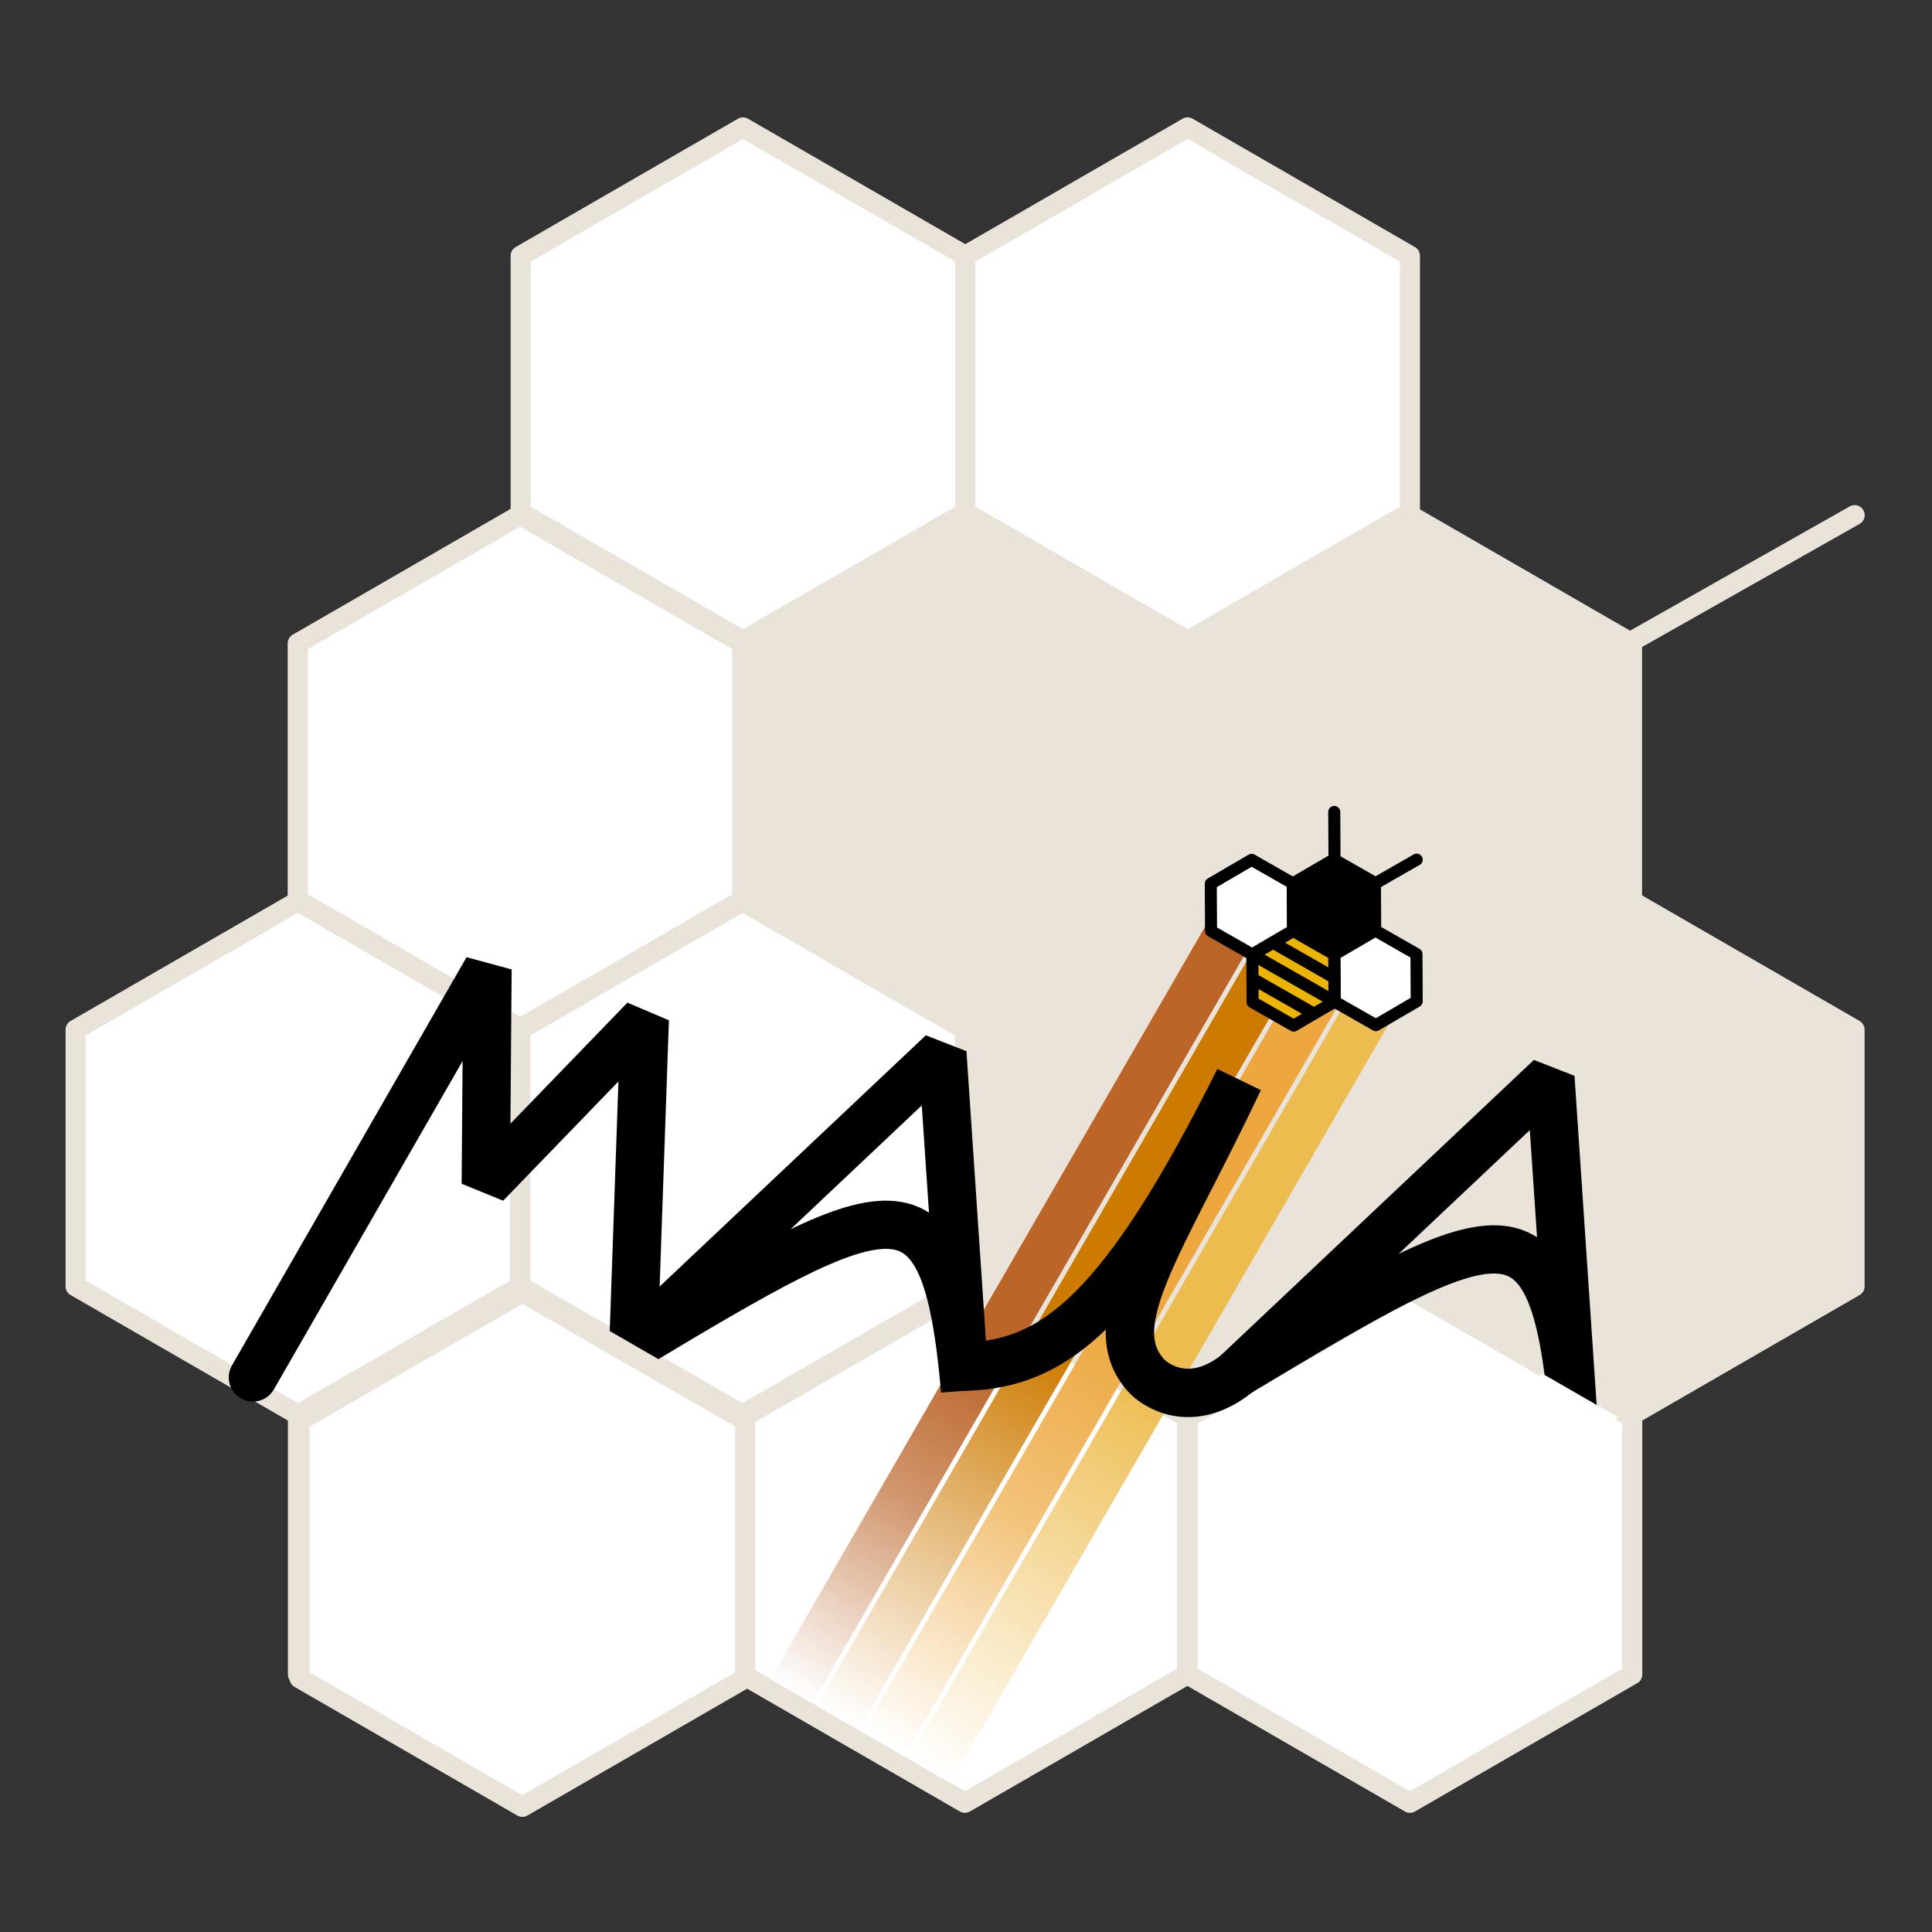
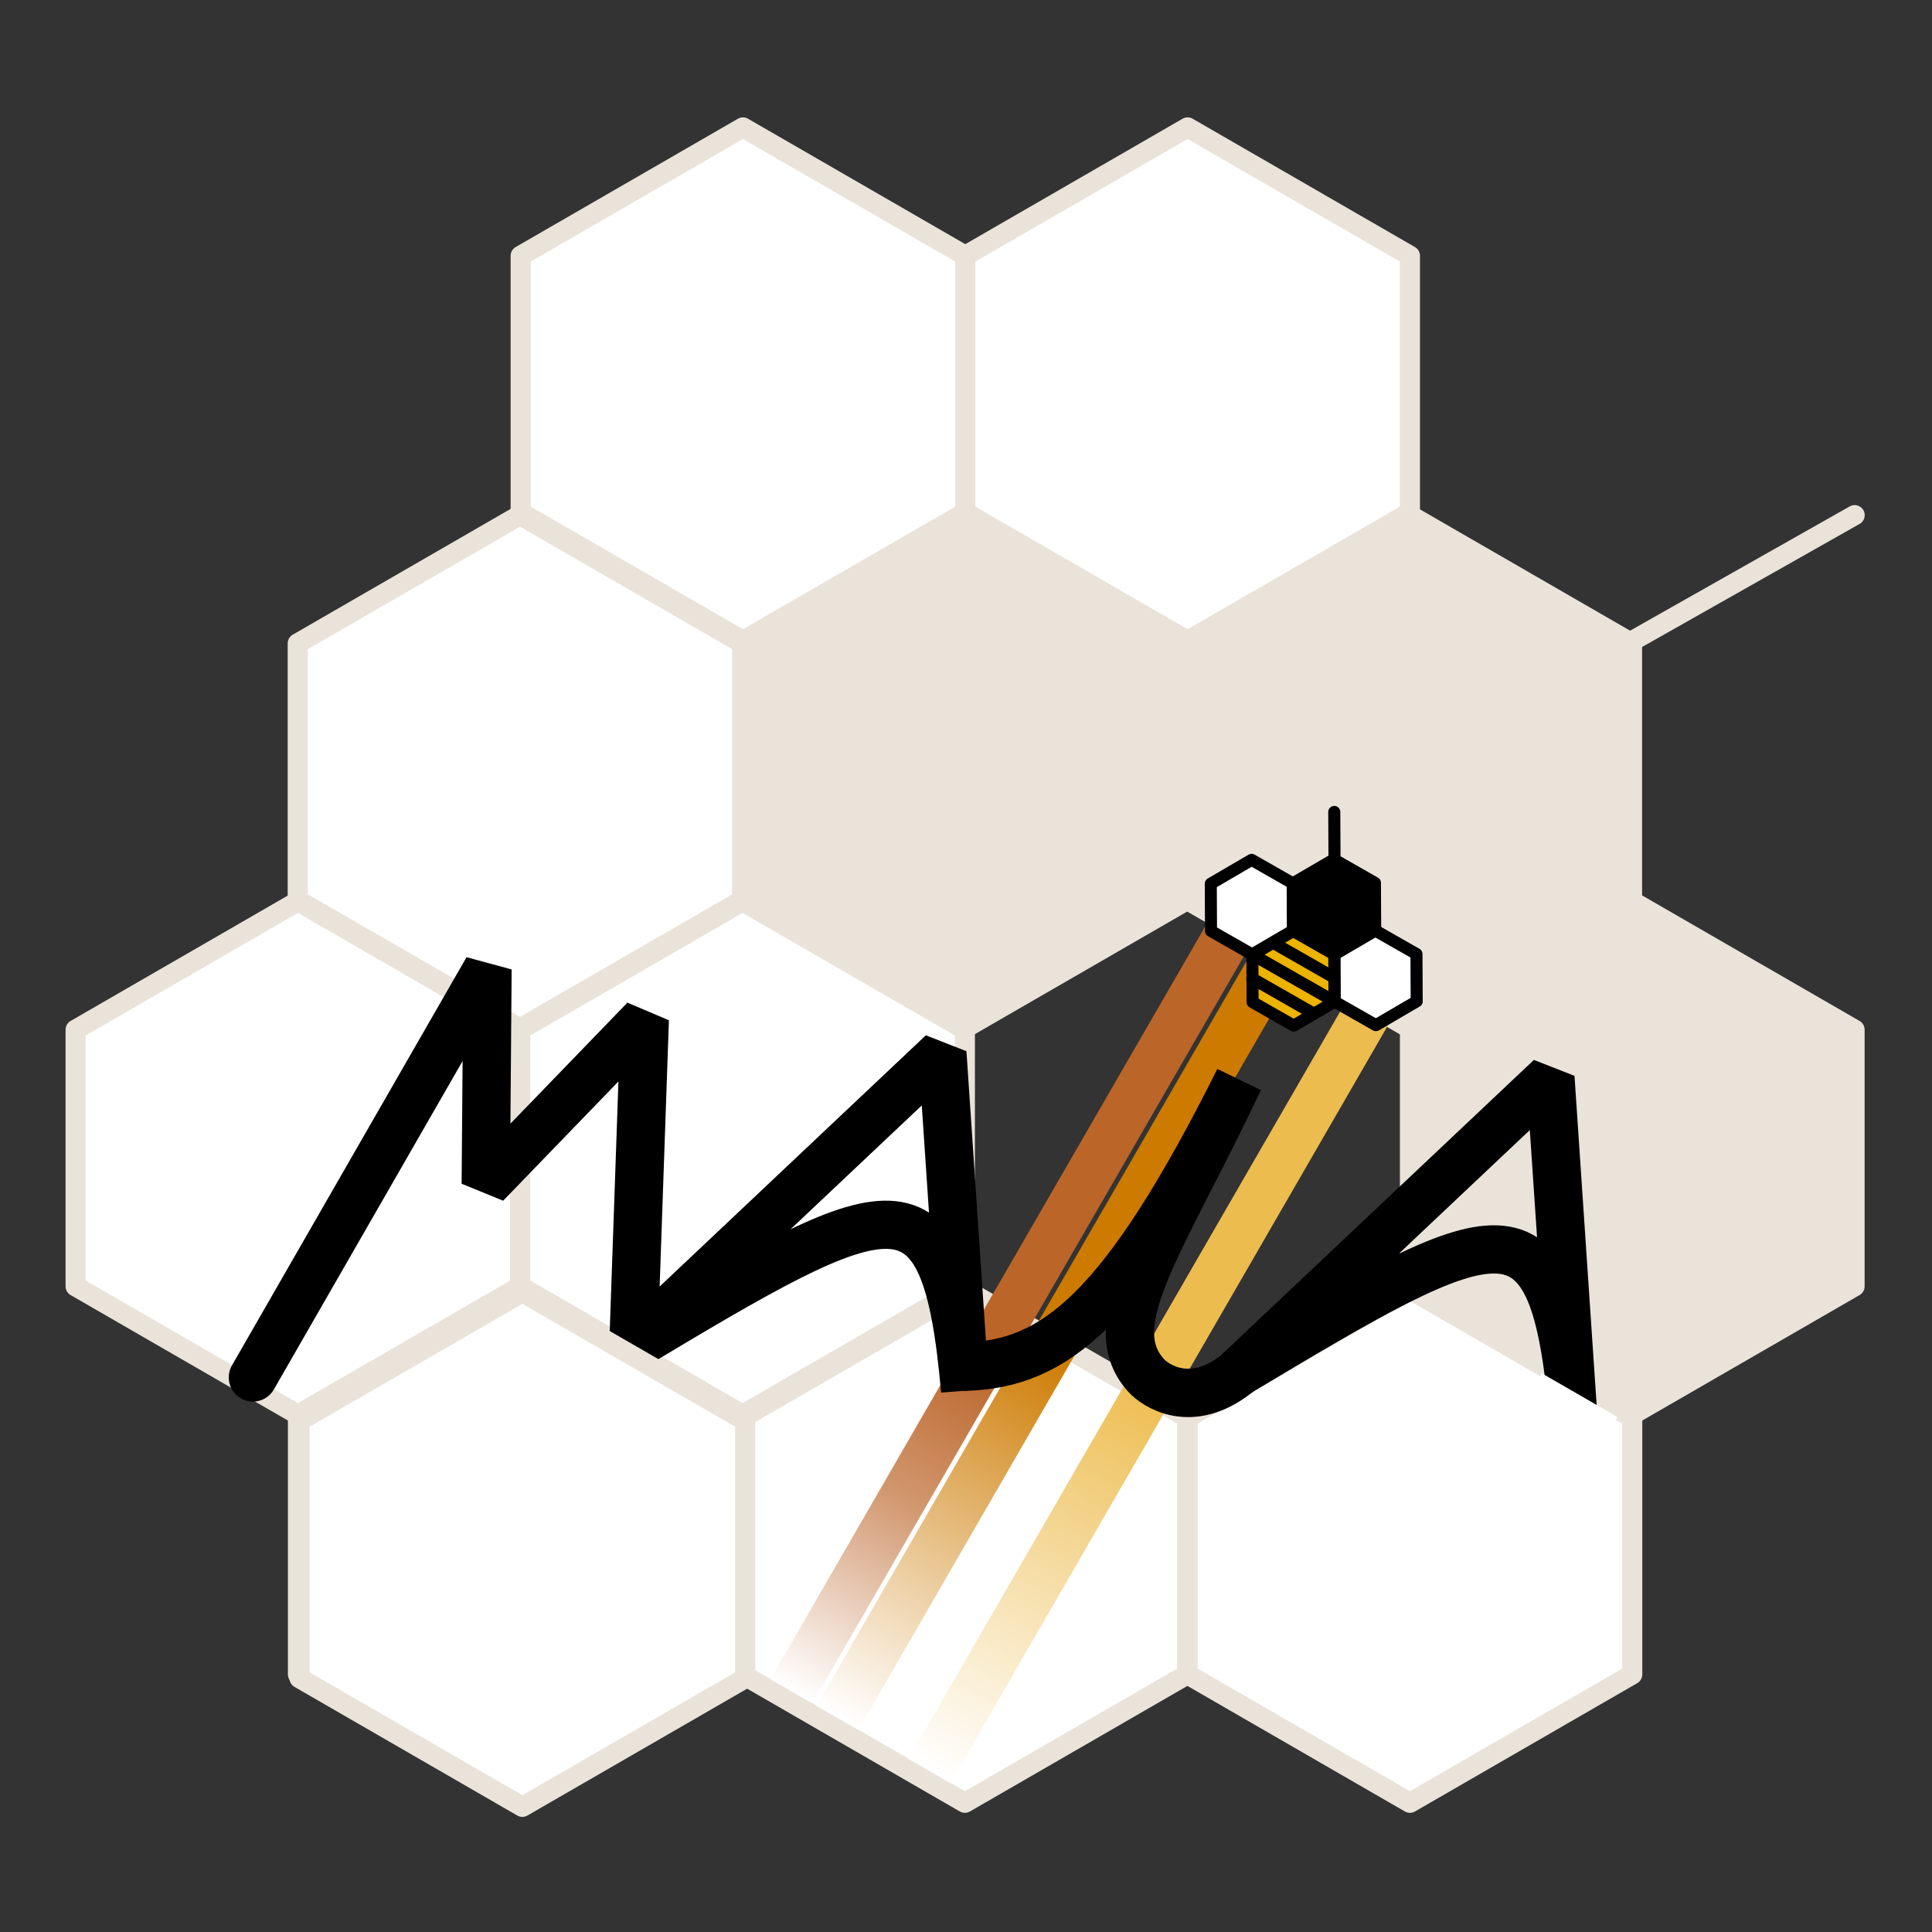
<svg xmlns="http://www.w3.org/2000/svg" xmlns:ns1="http://www.serif.com/" width="100%" height="100%" viewBox="0 0 1000 1000" version="1.1" xml:space="preserve" style="fill-rule:evenodd;clip-rule:evenodd;stroke-linecap:round;stroke-linejoin:round;stroke-miterlimit:1.5;">
  <rect x="0" y="0" width="1000" height="1000" fill="#333333" stroke="none" />
  <g id="Fond" transform="matrix(0.25,0,0,0.25,-1465.63,-1258.56)">
    <g transform="matrix(0.423,0,0,0.423,5621.17,4178.99)">
      <path d="M3115.89,4542.86L4203.92,5171.04L4203.92,6427.39L3115.89,7055.56L2027.86,6427.39L2027.86,5171.04L3115.89,4542.86Z" style="fill:white;stroke:rgb(234,227,218);stroke-width:98.47px;" />
    </g>
    <g transform="matrix(0.423,0,0,0.423,6082.76,3376.43)">
      <path d="M3115.89,4542.86L4203.92,5171.04L4203.92,6427.39L3115.89,7055.56L2027.86,6427.39L2027.86,5171.04L3115.89,4542.86Z" style="fill:white;stroke:rgb(234,227,218);stroke-width:98.47px;" />
    </g>
    <g transform="matrix(0.423,0,0,0.423,7003.33,3376.43)">
      <path d="M3115.89,4542.86L4203.92,5171.04L4203.92,6427.39L3115.89,7055.56L2027.86,6427.39L2027.86,5171.04L3115.89,4542.86Z" style="fill:white;stroke:rgb(234,227,218);stroke-width:98.47px;" />
    </g>
    <g transform="matrix(0.423,0,0,0.423,6541.75,4178.99)">
      <path d="M3115.89,4542.86L4203.92,5171.04L4203.92,6427.39L3115.89,7055.56L2027.86,6427.39L2027.86,5171.04L3115.89,4542.86Z" style="fill:rgb(234,227,218);stroke:rgb(234,227,218);stroke-width:98.47px;" />
    </g>
    <g transform="matrix(0.423,0,0,0.423,7463.19,4178.99)">
      <path d="M3115.89,4542.86L4203.92,5171.04L4203.92,6427.39L3115.89,7055.56L2027.86,6427.39L2027.86,5171.04L3115.89,4542.86Z" style="fill:rgb(234,227,218);stroke:rgb(234,227,218);stroke-width:98.47px;" />
    </g>
    <g transform="matrix(0.423,0,0,0.423,5161.31,4978.71)">
      <path d="M3115.89,4542.86L4203.92,5171.04L4203.92,6427.39L3115.89,7055.56L2027.86,6427.39L2027.86,5171.04L3115.89,4542.86Z" style="fill:white;stroke:rgb(234,227,218);stroke-width:98.47px;" />
    </g>
    <g transform="matrix(0.423,0,0,0.423,6081.89,4978.71)">
      <path d="M3115.89,4542.86L4203.92,5171.04L4203.92,6427.39L3115.89,7055.56L2027.86,6427.39L2027.86,5171.04L3115.89,4542.86Z" style="fill:white;stroke:rgb(234,227,218);stroke-width:98.47px;" />
    </g>
    <g transform="matrix(0.423,0,0,0.423,7003.33,4978.71)">
-       <path d="M3115.89,4542.86L4203.92,5171.04L4203.92,6427.39L3115.89,7055.56L2027.86,6427.39L2027.86,5171.04L3115.89,4542.86Z" style="fill:rgb(234,227,218);stroke:rgb(234,227,218);stroke-width:98.47px;" />
-     </g>
+       </g>
    <g transform="matrix(0.423,0,0,0.423,7923.91,4978.71)">
      <path d="M3115.89,4542.86L4203.92,5171.04L4203.92,6427.39L3115.89,7055.56L2027.86,6427.39L2027.86,5171.04L3115.89,4542.86Z" style="fill:rgb(234,227,218);stroke:rgb(234,227,218);stroke-width:98.47px;" />
    </g>
    <g transform="matrix(1,0,0,1,3165.65,2625.3)">
      <path d="M6076.43,3735.97L6536.72,3475.54" style="fill:none;stroke:rgb(234,227,218);stroke-width:41.66px;" />
    </g>
    <g transform="matrix(0.423,0,0,0.423,6542.18,5782.19)">
      <path d="M3115.89,4542.86L4203.92,5171.04L4203.92,6427.39L3115.89,7055.56L2027.86,6427.39L2027.86,5171.04L3115.89,4542.86Z" style="fill:white;stroke:rgb(234,227,218);stroke-width:98.47px;" />
    </g>
    <g transform="matrix(0.423,0,0,0.423,7463.62,5782.19)">
      <path d="M3115.89,4542.86L4203.92,5171.04L4203.92,6427.39L3115.89,7055.56L2027.86,6427.39L2027.86,5171.04L3115.89,4542.86Z" style="fill:white;stroke:rgb(234,227,218);stroke-width:98.47px;" />
    </g>
    <g transform="matrix(0.423,0,0,0.423,5621.66,5782.19)">
      <path d="M3115.89,4542.86L4203.92,5171.04L4203.92,6427.39L3115.89,7055.56L2027.86,6427.39L2027.86,5171.04L3115.89,4542.86Z" style="fill:white;stroke:rgb(234,227,218);stroke-width:98.47px;" />
    </g>
  </g>
  <g transform="matrix(0.25,0,0,0.25,-833,-439.47)">
    <g transform="matrix(0.596,-1.032,0.629,0.363,-106.397,11773.1)">
      <rect x="6863.09" y="1953.8" width="1563.12" height="137.763" style="fill:url(#_Linear1);" />
    </g>
    <g transform="matrix(0.596,-1.032,0.629,0.363,-201.66,11718.1)">
-       <rect x="6863.09" y="1953.8" width="1563.12" height="137.763" style="fill:url(#_Linear2);" />
-     </g>
+       </g>
    <g transform="matrix(0.596,-1.032,0.629,0.363,-296.922,11663.1)">
      <rect x="6863.09" y="1953.8" width="1563.12" height="137.763" style="fill:url(#_Linear3);" />
    </g>
    <g transform="matrix(0.596,-1.032,0.629,0.363,-392.197,11608)">
      <rect x="6863.09" y="1953.8" width="1563.12" height="137.763" style="fill:url(#_Linear4);" />
    </g>
  </g>
  <g id="Maia" transform="matrix(0.25,0,0,0.25,-833,-439.47)">
    <g id="A2" transform="matrix(-0.966,36.155,-36.155,-0.966,13954.5,-14519.8)">
      <path d="M534.441,208.696L517.028,191.205L536.313,189.389C523.35,190.888 524.938,193.78 534.441,208.696Z" style="fill:none;fill-rule:nonzero;stroke:black;stroke-width:2.76px;stroke-linecap:butt;stroke-linejoin:bevel;stroke-miterlimit:4;" />
    </g>
    <g id="A1" transform="matrix(-0.966,36.155,-36.155,-0.966,12695.6,-14570.8)">
      <path d="M534.441,208.696L517.028,191.205L536.313,189.389C523.35,190.888 524.938,193.78 534.441,208.696Z" style="fill:none;fill-rule:nonzero;stroke:black;stroke-width:2.76px;stroke-linecap:butt;stroke-linejoin:bevel;stroke-miterlimit:4;" />
    </g>
    <g id="I" transform="matrix(2.34716e-15,38.384,-38.384,2.34716e-15,12586.5,-15916.2)">
      <path d="M534.17,189.04C534.035,184.23 531.206,180.537 518.697,174.273C527.537,178.45 531.829,181.803 534.636,179.29C535.194,178.79 536.511,176.863 534.542,174.382" style="fill:none;fill-rule:nonzero;stroke:black;stroke-width:2.61px;stroke-linecap:butt;stroke-linejoin:bevel;stroke-miterlimit:4;" />
    </g>
    <g id="M" transform="matrix(2.3804e-15,38.928,-38.928,2.3804e-15,12806.7,-16206.1)">
      <path d="M534.725,229.939L513.016,217.463L524.434,217.554L515.686,209.098L535.142,209.776" style="fill:none;fill-rule:nonzero;stroke:black;stroke-width:2.57px;stroke-linecap:butt;stroke-linejoin:bevel;stroke-miterlimit:4;" />
    </g>
  </g>
  <g id="Masque-jonction-MA" ns1:id="Masque jonction MA" transform="matrix(0.106,0,0,0.106,-59.907,187.314)">
    <path d="M3115.89,4542.86L4203.92,5171.04L4203.92,6427.39L3115.89,7055.56L2027.86,6427.39L2027.86,5171.04L3115.89,4542.86Z" style="fill:white;stroke:rgb(234,227,218);stroke-width:98.47px;" />
  </g>
  <g id="Masque-A2" ns1:id="Masque A2" transform="matrix(0.217,0.125,-0.06,0.105,-400.348,-650.531)">
    <rect x="6851.76" y="4808.31" width="180.71" height="151.61" style="fill:white;" />
  </g>
  <g id="Abeille" transform="matrix(0.191,-0.001,0.001,0.191,-1279.04,-450.071)">
    <g transform="matrix(0.102,0,0,0.102,9745.7,4275.83)">
      <path d="M3115.89,4542.86L4203.92,5171.04L4203.92,6427.39L3115.89,7055.56L2027.86,6427.39L2027.86,5171.04L3115.89,4542.86Z" style="fill:white;stroke:black;stroke-width:319.67px;" />
    </g>
    <g transform="matrix(0.102,0,0,0.102,9968.61,4275.83)">
      <path d="M3115.89,4542.86L4203.92,5171.04L4203.92,6427.39L3115.89,7055.56L2027.86,6427.39L2027.86,5171.04L3115.89,4542.86Z" style="stroke:black;stroke-width:319.67px;" />
    </g>
    <g transform="matrix(0.102,0,0,0.102,9857.37,4469.29)">
      <path d="M3115.89,4542.86L4203.92,5171.04L4203.92,6427.39L3115.89,7055.56L2027.86,6427.39L2027.86,5171.04L3115.89,4542.86Z" style="fill:rgb(236,179,0);stroke:black;stroke-width:319.67px;" />
    </g>
    <g transform="matrix(0.123,0.208,-0.208,0.123,10147.6,3396.52)">
      <path d="M5752.02,3804.41L6443.9,3415.03" style="fill:none;stroke:black;stroke-width:135.24px;" />
    </g>
    <g transform="matrix(0.102,0,0,0.102,10080.1,4469.29)">
      <path d="M3115.89,4542.86L4203.92,5171.04L4203.92,6427.39L3115.89,7055.56L2027.86,6427.39L2027.86,5171.04L3115.89,4542.86Z" style="fill:white;stroke:black;stroke-width:319.67px;" />
    </g>
    <g transform="matrix(0.242,0,0,0.242,8928.98,3899.97)">
-       <path d="M6076.43,3735.97L6536.72,3475.54" style="fill:none;stroke:black;stroke-width:135.24px;" />
-     </g>
+       </g>
    <g transform="matrix(0.123,0.208,-0.208,0.123,10173.1,3346.31)">
      <path d="M5645.14,3863.53L6570.75,3342.37" style="fill:none;stroke:black;stroke-width:135.24px;" />
    </g>
    <g transform="matrix(0.123,0.208,-0.208,0.123,10203.9,3299.56)">
      <path d="M5752.02,3804.41L6443.9,3415.03" style="fill:none;stroke:black;stroke-width:135.24px;" />
    </g>
    <g transform="matrix(0.242,0,0,0.242,8706.28,3769.51)">
      <path d="M6536.72,4014.82L6536.72,3475.54" style="fill:none;stroke:black;stroke-width:135.24px;" />
    </g>
  </g>
  <defs>
    <linearGradient id="_Linear1" x1="0" y1="0" x2="1" y2="0" gradientUnits="userSpaceOnUse" gradientTransform="matrix(1563.12,0,-7.10543e-15,137.763,6863.09,2022.68)">
      <stop offset="0" style="stop-color:white;stop-opacity:1" />
      <stop offset="0.5" style="stop-color:rgb(237,188,78);stop-opacity:1" />
      <stop offset="1" style="stop-color:rgb(237,188,78);stop-opacity:1" />
    </linearGradient>
    <linearGradient id="_Linear2" x1="0" y1="0" x2="1" y2="0" gradientUnits="userSpaceOnUse" gradientTransform="matrix(1563.12,0,0,137.763,6863.09,2022.68)">
      <stop offset="0" style="stop-color:white;stop-opacity:1" />
      <stop offset="0.3" style="stop-color:rgb(242,194,120);stop-opacity:1" />
      <stop offset="0.54" style="stop-color:rgb(237,167,62);stop-opacity:1" />
      <stop offset="1" style="stop-color:rgb(237,167,62);stop-opacity:1" />
    </linearGradient>
    <linearGradient id="_Linear3" x1="0" y1="0" x2="1" y2="0" gradientUnits="userSpaceOnUse" gradientTransform="matrix(1563.12,0,-7.10543e-15,137.763,6863.09,2022.68)">
      <stop offset="0" style="stop-color:white;stop-opacity:1" />
      <stop offset="0.48" style="stop-color:rgb(205,122,0);stop-opacity:1" />
      <stop offset="1" style="stop-color:rgb(205,122,0);stop-opacity:1" />
    </linearGradient>
    <linearGradient id="_Linear4" x1="0" y1="0" x2="1" y2="0" gradientUnits="userSpaceOnUse" gradientTransform="matrix(1563.12,0,-7.10543e-15,137.763,6863.09,2022.68)">
      <stop offset="0" style="stop-color:white;stop-opacity:1" />
      <stop offset="0.25" style="stop-color:rgb(209,150,109);stop-opacity:1" />
      <stop offset="0.43" style="stop-color:rgb(187,101,41);stop-opacity:1" />
      <stop offset="1" style="stop-color:rgb(187,101,41);stop-opacity:1" />
    </linearGradient>
  </defs>
</svg>